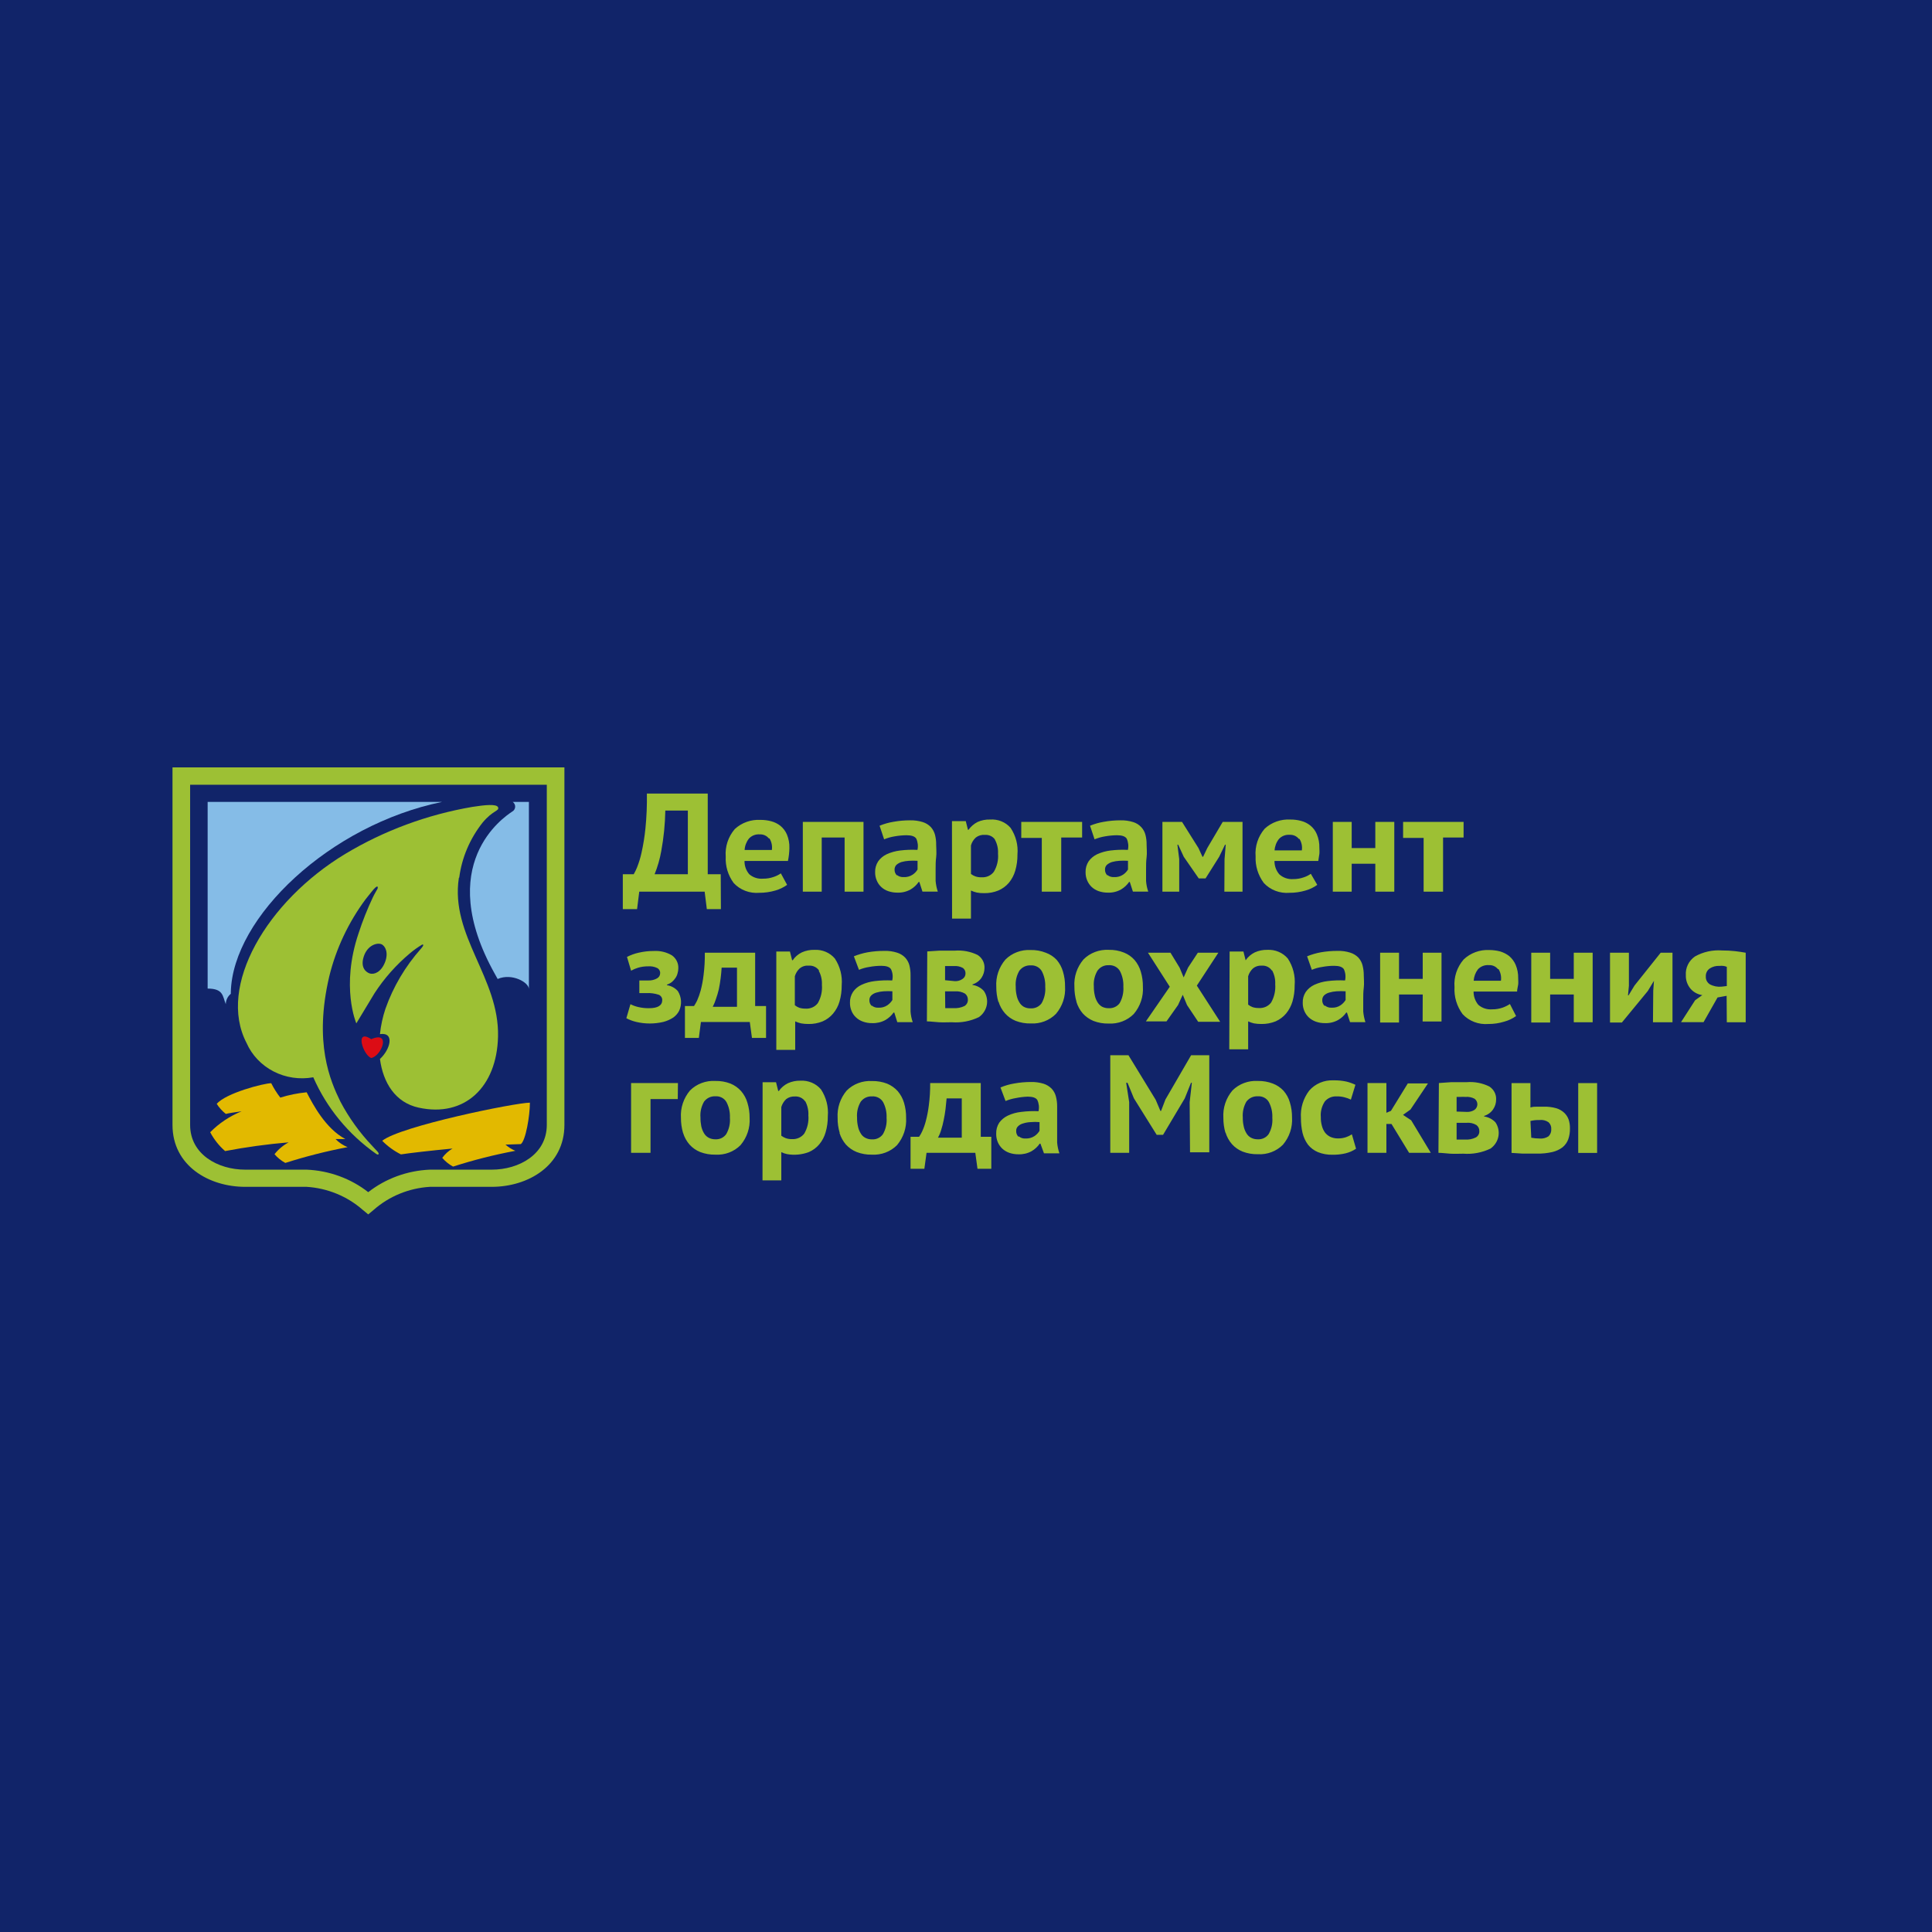
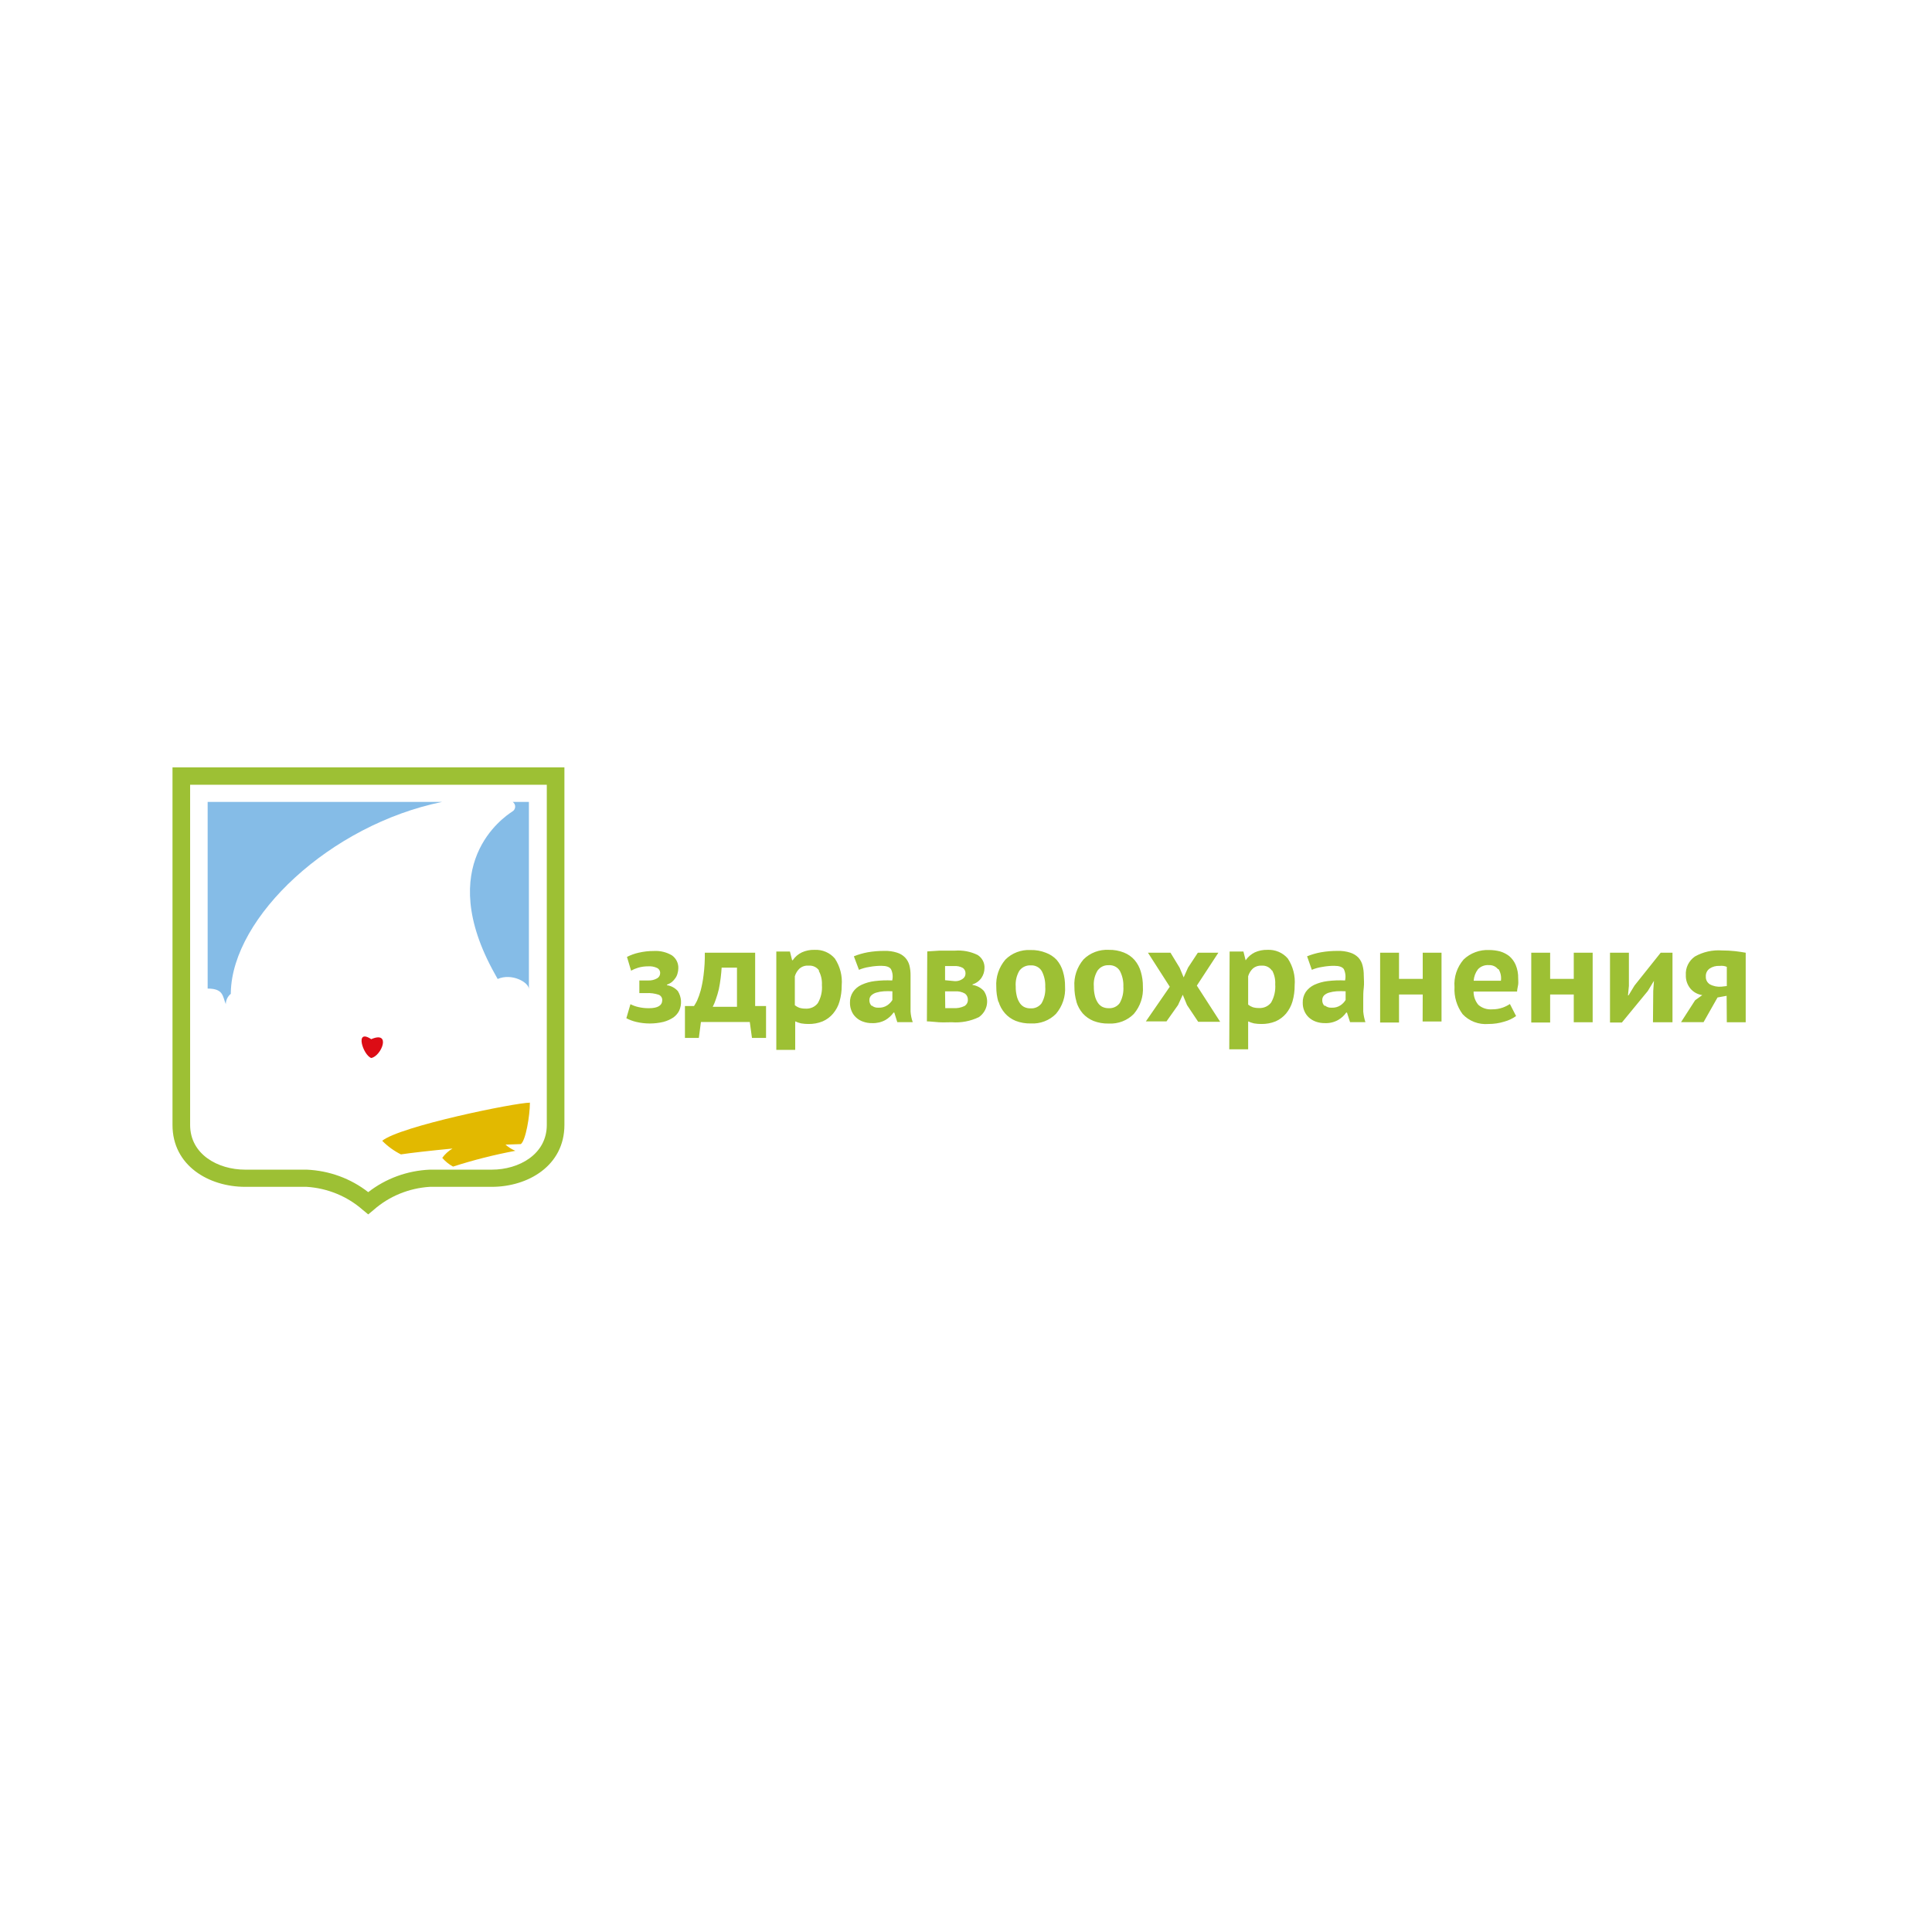
<svg xmlns="http://www.w3.org/2000/svg" width="280" height="280" viewBox="0 0 280 280" fill="none">
-   <rect width="280" height="280" fill="#112469" />
-   <path d="M98.253 156.962H91.461V167.075H94.278V159.288H98.227L98.253 156.962ZM99.004 164.206C99.19 164.822 99.509 165.395 99.938 165.887C100.358 166.355 100.885 166.722 101.478 166.961C102.177 167.228 102.925 167.357 103.677 167.341C104.352 167.381 105.029 167.278 105.659 167.04C106.289 166.802 106.857 166.434 107.323 165.963C108.263 164.849 108.733 163.437 108.639 162.006C108.647 161.266 108.54 160.529 108.323 159.819C108.147 159.203 107.838 158.631 107.415 158.138C106.994 157.66 106.462 157.284 105.862 157.038C105.167 156.771 104.424 156.642 103.677 156.659C102.997 156.619 102.317 156.722 101.683 156.96C101.049 157.198 100.476 157.565 100.004 158.037C99.066 159.152 98.597 160.563 98.688 161.993C98.681 162.732 98.783 163.469 98.99 164.18L99.004 164.206ZM102.084 159.604C102.265 159.369 102.504 159.18 102.78 159.054C103.055 158.928 103.359 158.87 103.663 158.884C103.993 158.857 104.324 158.924 104.614 159.077C104.905 159.23 105.142 159.462 105.296 159.743C105.653 160.442 105.821 161.216 105.783 161.993C105.85 162.814 105.667 163.635 105.256 164.357C105.083 164.607 104.845 164.808 104.566 164.942C104.286 165.075 103.975 165.135 103.663 165.116C103.318 165.121 102.978 165.038 102.676 164.876C102.4 164.716 102.173 164.489 102.018 164.218C101.839 163.91 101.711 163.578 101.636 163.232C101.553 162.816 101.513 162.392 101.518 161.968C101.447 161.135 101.644 160.301 102.084 159.579V159.604ZM110.508 171.07H113.233V166.974C113.499 167.108 113.782 167.206 114.076 167.265C115.128 167.448 116.212 167.347 117.208 166.974C117.797 166.723 118.316 166.342 118.722 165.862C119.159 165.341 119.478 164.738 119.657 164.092C119.876 163.335 119.983 162.552 119.973 161.766C120.089 160.404 119.743 159.042 118.985 157.885C118.629 157.463 118.174 157.128 117.657 156.908C117.14 156.689 116.575 156.59 116.011 156.621C115.384 156.606 114.762 156.731 114.194 156.988C113.663 157.249 113.209 157.636 112.878 158.113H112.786L112.47 156.848H110.522L110.508 171.07ZM116.695 159.579C117.037 160.219 117.196 160.934 117.156 161.652C117.234 162.566 117.028 163.481 116.563 164.282C116.363 164.547 116.097 164.761 115.789 164.902C115.481 165.043 115.141 165.108 114.8 165.091C114.486 165.099 114.174 165.052 113.878 164.952C113.647 164.863 113.43 164.744 113.233 164.598V160.439C113.362 160.002 113.607 159.606 113.944 159.288C114.298 159.018 114.743 158.883 115.194 158.909C115.489 158.889 115.784 158.945 116.048 159.072C116.312 159.199 116.535 159.391 116.695 159.63V159.579ZM121.671 164.206C121.862 164.82 122.18 165.392 122.605 165.887C123.033 166.352 123.564 166.719 124.159 166.961C124.853 167.227 125.596 167.356 126.344 167.341C127.021 167.381 127.7 167.278 128.332 167.04C128.964 166.802 129.534 166.435 130.003 165.963C130.937 164.846 131.407 163.436 131.319 162.006C131.331 161.267 131.229 160.53 131.017 159.819C130.835 159.206 130.526 158.634 130.108 158.138C129.686 157.669 129.16 157.298 128.568 157.051C127.869 156.784 127.122 156.655 126.37 156.671C125.693 156.633 125.014 156.736 124.383 156.974C123.751 157.212 123.18 157.579 122.711 158.049C121.773 159.164 121.303 160.576 121.394 162.006C121.382 162.745 121.484 163.483 121.697 164.193L121.671 164.206ZM124.79 159.617C124.969 159.382 125.206 159.193 125.479 159.067C125.752 158.941 126.054 158.882 126.357 158.896C126.689 158.869 127.022 158.936 127.314 159.089C127.607 159.241 127.846 159.474 128.002 159.756C128.36 160.455 128.527 161.229 128.489 162.006C128.557 162.826 128.374 163.648 127.963 164.37C127.787 164.62 127.546 164.821 127.265 164.954C126.983 165.087 126.67 165.147 126.357 165.128C126.016 165.132 125.68 165.049 125.383 164.888C125.101 164.735 124.873 164.507 124.725 164.231C124.54 163.925 124.411 163.592 124.343 163.245C124.248 162.83 124.204 162.406 124.211 161.981C124.143 161.146 124.345 160.312 124.79 159.592V159.617ZM143.667 164.749H142.14V156.962H134.808C134.818 158.052 134.752 159.142 134.61 160.224C134.514 160.999 134.365 161.768 134.163 162.524C134.031 163.027 133.855 163.517 133.636 163.991C133.517 164.256 133.371 164.51 133.202 164.749H131.964V169.389H133.965L134.281 167.075H141.35L141.666 169.389H143.667V164.749ZM135.94 164.876C136.135 164.522 136.289 164.149 136.4 163.763C136.551 163.29 136.674 162.809 136.769 162.322C136.874 161.816 136.966 161.286 137.032 160.742C137.098 160.198 137.151 159.667 137.19 159.187H139.388V164.876H135.94ZM145.733 159.566C146.218 159.365 146.726 159.221 147.247 159.137C147.802 159.024 148.365 158.956 148.932 158.934C149.656 158.934 150.13 159.086 150.34 159.427C150.573 159.936 150.633 160.502 150.511 161.045C149.672 161.006 148.83 161.04 147.997 161.146C147.32 161.217 146.66 161.401 146.049 161.69C145.554 161.926 145.128 162.278 144.812 162.714C144.51 163.184 144.359 163.729 144.377 164.282C144.363 164.714 144.444 165.145 144.614 165.546C144.765 165.89 144.984 166.204 145.259 166.468C145.549 166.737 145.894 166.943 146.273 167.075C146.695 167.22 147.141 167.293 147.589 167.29C148.262 167.318 148.929 167.16 149.511 166.835C149.98 166.56 150.381 166.189 150.683 165.748H150.788L151.301 167.151H153.539C153.366 166.647 153.256 166.125 153.21 165.596C153.21 165.053 153.21 164.496 153.21 163.915C153.21 163.333 153.21 162.739 153.21 162.145C153.21 161.551 153.21 160.881 153.21 160.35C153.214 159.86 153.152 159.371 153.026 158.896C152.921 158.484 152.713 158.102 152.42 157.784C152.097 157.455 151.695 157.207 151.249 157.063C150.657 156.882 150.039 156.797 149.419 156.811C148.606 156.81 147.796 156.882 146.997 157.025C146.307 157.138 145.635 157.333 144.996 157.607L145.733 159.566ZM147.615 164.762C147.497 164.646 147.404 164.507 147.345 164.355C147.286 164.202 147.262 164.039 147.273 163.877C147.269 163.755 147.291 163.633 147.339 163.52C147.386 163.407 147.458 163.305 147.55 163.22C147.753 163.024 148.008 162.884 148.287 162.815C148.628 162.707 148.982 162.644 149.34 162.626C149.778 162.585 150.218 162.585 150.656 162.626V163.89C150.472 164.187 150.225 164.446 149.932 164.648C149.545 164.9 149.083 165.024 148.616 165.002C148.442 165.013 148.267 164.991 148.102 164.937C147.937 164.882 147.785 164.797 147.655 164.686L147.615 164.762ZM172.468 166.999H175.258V152.93H172.626L168.9 159.351L168.269 161.007H168.176L167.492 159.389L163.543 152.93H160.91V167.075H163.648V159.718L163.214 156.924H163.411L164.333 159.174L167.637 164.471H168.558L171.704 159.187L172.612 156.924H172.731L172.415 159.731L172.468 166.999ZM177.614 164.13C177.799 164.751 178.118 165.328 178.549 165.824C178.969 166.291 179.496 166.659 180.089 166.898C180.788 167.165 181.536 167.294 182.287 167.277C182.963 167.318 183.64 167.215 184.27 166.977C184.9 166.739 185.468 166.371 185.934 165.9C186.874 164.786 187.344 163.374 187.25 161.943C187.258 161.203 187.151 160.466 186.934 159.756C186.759 159.137 186.444 158.563 186.013 158.075C185.591 157.618 185.064 157.262 184.472 157.038C183.778 156.772 183.035 156.643 182.287 156.659C181.608 156.619 180.927 156.722 180.293 156.96C179.659 157.198 179.087 157.565 178.615 158.037C177.677 159.152 177.207 160.563 177.299 161.993C177.292 162.732 177.394 163.469 177.601 164.18L177.614 164.13ZM180.681 159.604C180.866 159.369 181.107 159.18 181.385 159.054C181.662 158.929 181.968 158.87 182.274 158.884C182.604 158.857 182.935 158.924 183.225 159.077C183.515 159.23 183.752 159.462 183.906 159.743C184.264 160.442 184.431 161.216 184.394 161.993C184.461 162.814 184.278 163.635 183.867 164.357C183.694 164.607 183.456 164.808 183.176 164.942C182.897 165.075 182.586 165.135 182.274 165.116C181.929 165.121 181.588 165.038 181.287 164.876C181.008 164.719 180.78 164.492 180.629 164.218C180.445 163.913 180.316 163.579 180.247 163.232C180.152 162.817 180.108 162.393 180.115 161.968C180.05 161.135 180.247 160.303 180.681 159.579V159.604ZM195.924 164.395C195.659 164.569 195.372 164.709 195.069 164.812C194.688 164.938 194.287 164.998 193.884 164.989C193.501 164.991 193.123 164.909 192.778 164.749C192.476 164.599 192.214 164.382 192.015 164.117C191.813 163.828 191.666 163.507 191.581 163.169C191.466 162.757 191.413 162.331 191.423 161.905C191.352 161.1 191.561 160.296 192.015 159.617C192.223 159.374 192.487 159.183 192.787 159.057C193.087 158.932 193.413 158.877 193.739 158.896C194.108 158.889 194.476 158.932 194.832 159.023C195.16 159.103 195.478 159.217 195.78 159.364L196.438 157.215C196.018 157.015 195.576 156.858 195.122 156.747C194.512 156.617 193.889 156.558 193.266 156.57C192.597 156.539 191.93 156.657 191.318 156.916C190.706 157.175 190.165 157.567 189.738 158.062C188.869 159.206 188.445 160.606 188.54 162.019C188.533 162.754 188.612 163.488 188.777 164.206C188.924 164.814 189.192 165.389 189.567 165.9C189.944 166.367 190.437 166.737 191.001 166.974C191.676 167.245 192.403 167.374 193.134 167.353C193.763 167.364 194.392 167.296 195.003 167.151C195.55 167.018 196.067 166.791 196.53 166.481L195.924 164.395ZM204.217 167.075H207.363L204.52 162.36L203.335 161.576L204.415 160.805L206.955 157.013H204.033L201.585 160.995L200.926 161.273V156.962H198.189V167.075H200.926V162.891H201.664L204.217 167.075ZM208.469 167.075C208.969 167.075 209.535 167.164 210.193 167.202C210.852 167.24 211.51 167.202 212.076 167.202C213.438 167.305 214.804 167.047 216.025 166.456C216.622 166.028 217.028 165.399 217.16 164.694C217.292 163.99 217.14 163.264 216.736 162.663C216.306 162.204 215.725 161.901 215.09 161.804V161.728C215.634 161.562 216.1 161.217 216.406 160.755C216.683 160.344 216.829 159.865 216.828 159.377C216.852 159.005 216.774 158.633 216.604 158.299C216.433 157.964 216.174 157.678 215.854 157.468C214.841 156.963 213.7 156.744 212.563 156.836C211.76 156.836 211.01 156.836 210.312 156.836L208.535 156.962L208.469 167.075ZM211.102 162.727H212.51C213.026 162.674 213.546 162.789 213.984 163.055C214.117 163.159 214.223 163.29 214.293 163.439C214.364 163.588 214.398 163.751 214.392 163.915C214.407 164.097 214.369 164.279 214.283 164.442C214.197 164.604 214.067 164.741 213.905 164.838C213.408 165.089 212.846 165.199 212.286 165.154H211.655H211.102V162.727ZM211.102 161.096V158.972C211.26 158.972 211.431 158.972 211.628 158.972C211.882 158.957 212.137 158.957 212.392 158.972C212.848 158.932 213.307 159.025 213.708 159.238C213.834 159.334 213.936 159.456 214.006 159.595C214.076 159.734 214.112 159.886 214.112 160.04C214.112 160.195 214.076 160.347 214.006 160.486C213.936 160.625 213.834 160.747 213.708 160.843C213.383 161.056 212.995 161.162 212.602 161.146L211.102 161.096ZM221.803 162.461C222.233 162.356 222.676 162.309 223.12 162.322C223.586 162.264 224.058 162.382 224.436 162.651C224.57 162.779 224.673 162.934 224.739 163.104C224.805 163.274 224.832 163.456 224.818 163.637C224.832 163.826 224.806 164.015 224.74 164.194C224.675 164.372 224.571 164.535 224.436 164.673C224.053 164.931 223.585 165.048 223.12 165.002C222.718 165 222.317 164.962 221.922 164.888L221.803 162.461ZM221.803 156.975H219.065V167.088L220.671 167.189C221.264 167.189 221.988 167.189 222.751 167.189C223.5 167.204 224.247 167.127 224.976 166.961C225.512 166.838 226.015 166.605 226.45 166.279C226.827 165.972 227.113 165.575 227.279 165.128C227.458 164.615 227.542 164.076 227.529 163.536C227.538 163.108 227.476 162.681 227.345 162.272C227.215 161.895 226.994 161.553 226.7 161.273C226.377 160.971 225.985 160.746 225.555 160.616C224.97 160.45 224.361 160.373 223.752 160.388H222.83C222.475 160.388 222.146 160.388 221.803 160.502V156.975ZM228.727 167.088H231.465V156.975H228.727V167.088Z" fill="#9DC034" />
  <path d="M93.646 143.929C94.266 143.892 94.888 143.974 95.476 144.169C95.63 144.235 95.76 144.344 95.849 144.481C95.938 144.619 95.982 144.779 95.976 144.941C95.976 145.724 95.331 146.116 94.054 146.116C93.54 146.123 93.027 146.068 92.527 145.952C92.124 145.862 91.734 145.722 91.369 145.535L90.776 147.57C91.225 147.804 91.703 147.982 92.198 148.101C93.495 148.41 94.85 148.41 96.147 148.101C96.664 147.966 97.154 147.748 97.595 147.456C97.945 147.202 98.229 146.873 98.424 146.495C98.634 146.04 98.727 145.543 98.695 145.045C98.663 144.548 98.507 144.066 98.24 143.638C97.836 143.181 97.276 142.876 96.66 142.779V142.703C96.924 142.614 97.168 142.481 97.384 142.311C97.583 142.142 97.756 141.946 97.898 141.73C98.042 141.522 98.144 141.291 98.2 141.047C98.268 140.821 98.303 140.587 98.306 140.352C98.326 139.99 98.254 139.63 98.096 139.301C97.938 138.973 97.698 138.687 97.397 138.468C96.611 137.995 95.691 137.77 94.765 137.824C94.015 137.821 93.268 137.906 92.54 138.076C91.958 138.208 91.396 138.412 90.868 138.683L91.461 140.68C91.781 140.502 92.121 140.357 92.474 140.251C92.943 140.112 93.432 140.044 93.922 140.048C94.376 140.011 94.831 140.094 95.239 140.289C95.381 140.363 95.497 140.476 95.574 140.613C95.651 140.749 95.686 140.905 95.673 141.06C95.672 141.214 95.627 141.364 95.544 141.496C95.46 141.627 95.341 141.734 95.199 141.806C94.828 142.011 94.403 142.112 93.975 142.096H92.659V143.929H93.646ZM111.021 145.8H109.442V138.076H102.149C102.164 139.162 102.102 140.247 101.965 141.325C101.877 142.079 101.737 142.827 101.544 143.563C101.406 144.067 101.23 144.561 101.017 145.042C100.887 145.302 100.742 145.555 100.583 145.8H99.267V150.427H101.281L101.583 148.113H108.665L108.981 150.427H111.021V145.8ZM103.295 145.914C103.481 145.556 103.635 145.184 103.755 144.801C103.922 144.333 104.063 143.856 104.177 143.373C104.282 142.855 104.374 142.324 104.44 141.78C104.506 141.237 104.558 140.718 104.585 140.238H106.809V145.914H103.295ZM112.509 152.159H115.247V148.025C115.521 148.15 115.808 148.247 116.102 148.316C116.454 148.377 116.811 148.407 117.169 148.404C117.873 148.418 118.573 148.289 119.222 148.025C119.812 147.769 120.33 147.384 120.736 146.9C121.17 146.382 121.489 145.784 121.67 145.143C121.889 144.381 121.995 143.594 121.986 142.804C122.103 141.442 121.756 140.08 120.999 138.923C120.645 138.502 120.192 138.168 119.677 137.948C119.162 137.728 118.6 137.629 118.037 137.659C117.406 137.642 116.779 137.768 116.208 138.026C115.67 138.284 115.216 138.678 114.891 139.163H114.799L114.483 137.899H112.509V152.159ZM118.656 140.68C118.998 141.316 119.157 142.027 119.117 142.741C119.194 143.658 118.988 144.577 118.524 145.383C118.324 145.647 118.057 145.859 117.749 145.998C117.44 146.137 117.101 146.2 116.761 146.179C116.448 146.185 116.137 146.142 115.839 146.053C115.606 145.963 115.388 145.84 115.194 145.686V141.489C115.319 141.052 115.565 140.654 115.905 140.339C116.087 140.194 116.296 140.084 116.522 140.017C116.748 139.949 116.986 139.926 117.221 139.947C117.517 139.927 117.813 139.985 118.078 140.114C118.342 140.243 118.565 140.439 118.722 140.68H118.656ZM124.487 140.554C124.967 140.353 125.471 140.213 125.988 140.137C126.56 140.029 127.142 139.974 127.726 139.973C128.463 139.973 128.923 140.137 129.134 140.466C129.378 140.976 129.438 141.55 129.305 142.096C128.466 142.053 127.625 142.083 126.791 142.185C126.119 142.261 125.465 142.445 124.856 142.728C124.352 142.958 123.924 143.317 123.619 143.765C123.315 144.234 123.164 144.78 123.184 145.332C123.178 145.744 123.258 146.153 123.421 146.533C123.562 146.883 123.783 147.198 124.066 147.456C124.354 147.727 124.7 147.934 125.08 148.063C125.5 148.215 125.947 148.288 126.396 148.278C127.073 148.306 127.744 148.148 128.331 147.823C128.797 147.549 129.196 147.183 129.503 146.748H129.608L130.042 148.139H132.28C132.106 147.64 131.999 147.122 131.964 146.597C131.964 146.053 131.964 145.484 131.964 144.903C131.964 144.321 131.964 143.74 131.964 143.133C131.964 142.526 131.964 141.869 131.964 141.35C131.972 140.857 131.914 140.364 131.793 139.884C131.681 139.472 131.469 139.09 131.174 138.772C130.853 138.444 130.45 138.2 130.003 138.064C129.413 137.876 128.794 137.791 128.173 137.811C127.361 137.806 126.55 137.874 125.751 138.013C125.065 138.139 124.394 138.334 123.75 138.595L124.487 140.554ZM126.343 145.8C126.225 145.686 126.134 145.55 126.075 145.399C126.016 145.249 125.991 145.088 126.001 144.928C125.997 144.804 126.02 144.681 126.067 144.566C126.115 144.45 126.186 144.346 126.278 144.258C126.485 144.067 126.738 143.928 127.015 143.853C127.361 143.751 127.719 143.687 128.081 143.664C128.497 143.639 128.915 143.639 129.331 143.664V144.928C129.147 145.226 128.9 145.484 128.607 145.686C128.224 145.946 127.759 146.071 127.291 146.04C127.117 146.051 126.943 146.029 126.778 145.975C126.613 145.921 126.461 145.835 126.33 145.724L126.343 145.8ZM134.333 148.025C134.821 148.025 135.4 148.113 136.058 148.151C136.716 148.189 137.374 148.151 137.927 148.151C139.29 148.256 140.656 147.998 141.876 147.406C142.476 146.98 142.884 146.35 143.016 145.645C143.148 144.94 142.995 144.213 142.587 143.613C142.161 143.147 141.579 142.838 140.941 142.741V142.665C141.485 142.498 141.95 142.154 142.258 141.692C142.528 141.279 142.674 140.802 142.679 140.314C142.701 139.941 142.622 139.568 142.449 139.234C142.276 138.899 142.015 138.613 141.692 138.405C140.677 137.906 139.538 137.687 138.401 137.773C137.598 137.773 136.861 137.773 136.163 137.773L134.386 137.887L134.333 148.025ZM136.966 143.676H138.401C138.912 143.632 139.425 143.747 139.862 144.005C139.993 144.11 140.098 144.241 140.168 144.39C140.239 144.539 140.274 144.701 140.27 144.865C140.283 145.048 140.244 145.231 140.158 145.396C140.073 145.56 139.943 145.7 139.783 145.8C139.283 146.042 138.722 146.147 138.164 146.104H137.532H136.992L136.966 143.676ZM136.966 142.058V140.01H137.479H138.243C138.701 139.97 139.161 140.067 139.559 140.289C139.682 140.384 139.779 140.506 139.843 140.644C139.907 140.783 139.936 140.934 139.928 141.085C139.931 141.242 139.893 141.397 139.817 141.537C139.741 141.676 139.63 141.794 139.493 141.881C139.173 142.104 138.783 142.215 138.388 142.197L136.966 142.058ZM144.719 145.168C144.901 145.79 145.22 146.368 145.654 146.862C146.073 147.334 146.6 147.706 147.194 147.949C147.888 148.216 148.631 148.345 149.379 148.328C150.058 148.366 150.737 148.261 151.369 148.021C152.001 147.781 152.57 147.411 153.038 146.938C153.981 145.825 154.451 144.412 154.355 142.981C154.367 142.246 154.264 141.513 154.052 140.807C153.876 140.187 153.567 139.61 153.144 139.113C152.712 138.65 152.17 138.295 151.564 138.076C150.868 137.799 150.119 137.666 149.366 137.684C148.687 137.648 148.009 137.753 147.377 137.993C146.745 138.233 146.175 138.602 145.706 139.075C144.766 140.184 144.296 141.592 144.39 143.019C144.384 143.758 144.486 144.494 144.693 145.206L144.719 145.168ZM147.773 140.643C147.953 140.405 148.191 140.213 148.467 140.085C148.743 139.957 149.047 139.897 149.353 139.909C149.684 139.884 150.017 139.951 150.309 140.104C150.601 140.256 150.841 140.488 150.998 140.769C151.353 141.468 151.52 142.242 151.485 143.019C151.551 143.843 151.368 144.668 150.959 145.396C150.78 145.642 150.539 145.84 150.258 145.971C149.976 146.102 149.665 146.16 149.353 146.141C149.013 146.149 148.677 146.071 148.379 145.914C148.099 145.753 147.871 145.521 147.72 145.244C147.536 144.938 147.407 144.605 147.339 144.258C147.243 143.843 147.199 143.419 147.207 142.994C147.139 142.165 147.337 141.336 147.773 140.617V140.643ZM156 145.181C156.183 145.8 156.497 146.377 156.922 146.875C157.349 147.344 157.879 147.715 158.475 147.962C159.173 148.23 159.921 148.359 160.673 148.341C161.35 148.378 162.026 148.272 162.656 148.032C163.286 147.792 163.853 147.423 164.319 146.95C165.262 145.838 165.732 144.425 165.636 142.994C165.647 142.259 165.545 141.526 165.333 140.819C165.157 140.2 164.847 139.623 164.425 139.126C164.008 138.654 163.48 138.285 162.884 138.051C162.193 137.775 161.448 137.641 160.699 137.659C160.019 137.621 159.338 137.726 158.704 137.966C158.07 138.206 157.497 138.576 157.027 139.05C156.086 140.158 155.616 141.567 155.711 142.994C155.704 143.733 155.806 144.469 156.013 145.181H156ZM159.107 140.617C159.284 140.377 159.522 140.184 159.798 140.055C160.074 139.927 160.38 139.868 160.686 139.884C161.016 139.861 161.345 139.93 161.635 140.082C161.924 140.235 162.162 140.464 162.318 140.744C162.673 141.443 162.841 142.217 162.806 142.994C162.864 143.818 162.682 144.641 162.279 145.37C162.103 145.616 161.864 145.813 161.585 145.944C161.306 146.075 160.996 146.134 160.686 146.116C160.342 146.125 160.002 146.046 159.699 145.889C159.423 145.724 159.196 145.493 159.041 145.219C158.857 144.913 158.728 144.58 158.659 144.233C158.564 143.818 158.519 143.393 158.527 142.969C158.457 142.138 158.659 141.306 159.107 140.592V140.617ZM166.07 148.025H169.058L170.73 145.661L171.414 144.169L172.033 145.661L173.652 148.088H176.838L173.455 142.842L176.574 138.076H173.599L172.178 140.238L171.546 141.654L170.954 140.238L169.637 138.076H166.373L169.532 143.006L166.07 148.025ZM178.154 152.07H180.892V148.025C181.161 148.15 181.444 148.247 181.734 148.316C182.09 148.377 182.452 148.407 182.814 148.404C183.518 148.415 184.217 148.286 184.867 148.025C185.454 147.766 185.972 147.381 186.381 146.9C186.809 146.379 187.127 145.782 187.315 145.143C187.534 144.381 187.64 143.594 187.631 142.804C187.748 141.442 187.401 140.08 186.644 138.923C186.288 138.501 185.833 138.166 185.315 137.947C184.798 137.727 184.234 137.628 183.669 137.659C183.042 137.644 182.42 137.769 181.853 138.026C181.319 138.289 180.865 138.681 180.536 139.163H180.523L180.207 137.899H178.206L178.154 152.07ZM184.341 140.592C184.693 141.224 184.857 141.937 184.814 142.652C184.885 143.569 184.679 144.487 184.222 145.294C184.021 145.559 183.755 145.77 183.446 145.91C183.138 146.049 182.798 146.111 182.458 146.091C182.146 146.097 181.835 146.055 181.537 145.964C181.303 145.875 181.086 145.751 180.892 145.598V141.489C181.017 141.052 181.262 140.654 181.603 140.339C181.951 140.057 182.399 139.917 182.853 139.947C183.147 139.925 183.442 139.982 183.705 140.111C183.968 140.241 184.188 140.438 184.341 140.68V140.592ZM190.119 140.554C190.598 140.351 191.102 140.211 191.62 140.137C192.192 140.028 192.774 139.973 193.357 139.973C194.081 139.973 194.555 140.137 194.766 140.466C195 140.978 195.06 141.549 194.937 142.096C194.098 142.053 193.256 142.083 192.423 142.185C191.747 142.263 191.089 142.447 190.475 142.728C189.976 142.965 189.549 143.322 189.237 143.765C188.933 144.234 188.782 144.78 188.803 145.332C188.796 145.744 188.877 146.153 189.04 146.533C189.187 146.88 189.407 147.194 189.685 147.456C189.977 147.722 190.321 147.928 190.698 148.063C191.119 148.213 191.566 148.286 192.015 148.278C192.688 148.308 193.355 148.149 193.937 147.823C194.405 147.552 194.805 147.185 195.108 146.748H195.213L195.661 148.139H197.885C197.724 147.637 197.618 147.12 197.57 146.597C197.57 146.053 197.57 145.484 197.57 144.903C197.57 144.321 197.57 143.74 197.649 143.133C197.728 142.526 197.649 141.869 197.649 141.35C197.652 140.856 197.59 140.363 197.464 139.884C197.357 139.472 197.149 139.091 196.859 138.772C196.535 138.447 196.133 138.203 195.687 138.064C195.098 137.876 194.478 137.791 193.858 137.811C193.045 137.806 192.235 137.874 191.436 138.013C190.749 138.138 190.078 138.333 189.435 138.595L190.119 140.554ZM191.975 145.8C191.857 145.686 191.766 145.55 191.707 145.399C191.648 145.249 191.623 145.088 191.633 144.928C191.628 144.68 191.722 144.44 191.896 144.258C192.104 144.067 192.357 143.928 192.633 143.853C192.98 143.753 193.338 143.689 193.7 143.664C194.138 143.637 194.578 143.637 195.016 143.664V144.928C194.831 145.226 194.585 145.484 194.292 145.686C193.909 145.946 193.444 146.071 192.976 146.04C192.802 146.051 192.627 146.029 192.462 145.975C192.297 145.921 192.145 145.835 192.015 145.724L191.975 145.8ZM206.178 148.038H208.916V138.076H206.191V141.869H202.756V138.076H200.018V148.189H202.756V144.132H206.191L206.178 148.038ZM218.828 145.509C218.504 145.721 218.155 145.895 217.788 146.028C217.295 146.202 216.773 146.287 216.248 146.281C215.885 146.31 215.52 146.266 215.176 146.153C214.832 146.04 214.515 145.86 214.247 145.623C213.796 145.077 213.554 144.399 213.563 143.702H219.868C219.868 143.36 219.987 143.019 220.026 142.69C220.066 142.362 220.026 142.071 220.026 141.78C220.043 141.11 219.918 140.443 219.657 139.821C219.449 139.337 219.13 138.905 218.723 138.557C218.331 138.257 217.885 138.03 217.407 137.887C216.9 137.756 216.378 137.688 215.853 137.684C215.164 137.649 214.475 137.753 213.831 137.991C213.187 138.228 212.602 138.593 212.115 139.062C211.154 140.18 210.683 141.612 210.799 143.057C210.716 144.453 211.129 145.834 211.97 146.976C212.435 147.477 213.014 147.867 213.663 148.115C214.312 148.363 215.013 148.462 215.708 148.404C216.49 148.408 217.268 148.293 218.012 148.063C218.629 147.896 219.209 147.621 219.723 147.254L218.828 145.509ZM217.183 140.453C217.488 140.961 217.609 141.553 217.525 142.134H213.576C213.615 141.537 213.829 140.963 214.195 140.478C214.392 140.267 214.637 140.103 214.911 139.998C215.185 139.893 215.48 139.849 215.774 139.871C216.027 139.857 216.279 139.903 216.508 140.004C216.738 140.106 216.938 140.26 217.091 140.453H217.183ZM228.082 148.151H230.82V138.076H228.082V141.869H224.659V138.076H221.922V148.189H224.659V144.132H228.082V148.151ZM239.56 148.151H242.39V138.076H240.679L236.888 142.829L236.019 144.258H235.94L236.072 142.88V138.076H233.334V148.189H235.058L238.81 143.626L239.705 142.147L239.6 143.588L239.56 148.151ZM250.262 148.151H253V138.076C252.552 137.988 252.052 137.925 251.473 137.849C250.848 137.781 250.22 137.747 249.591 137.748C248.212 137.643 246.834 137.947 245.642 138.62C245.202 138.927 244.85 139.336 244.62 139.809C244.39 140.283 244.288 140.804 244.325 141.325C244.298 142.034 244.536 142.729 244.997 143.285C245.427 143.789 246.036 144.123 246.708 144.22L245.668 144.966L243.628 148.139H246.892L248.919 144.561L250.236 144.321L250.262 148.151ZM249.498 142.994C248.909 143.051 248.316 142.932 247.8 142.652C247.61 142.53 247.457 142.361 247.355 142.164C247.254 141.967 247.207 141.747 247.221 141.527C247.206 141.308 247.247 141.088 247.341 140.887C247.435 140.687 247.58 140.511 247.761 140.377C248.187 140.09 248.703 139.952 249.222 139.985C249.397 139.966 249.574 139.966 249.749 139.985C249.926 140.004 250.1 140.051 250.262 140.124V142.905L249.498 142.994Z" fill="#9DC034" />
-   <path d="M104.453 126.699H102.571V115.006H93.751C93.78 116.694 93.71 118.382 93.541 120.063C93.423 121.244 93.234 122.417 92.975 123.577C92.819 124.3 92.603 125.01 92.33 125.701C92.194 126.045 92.031 126.379 91.843 126.699H90.263V131.756H92.33L92.645 129.228H102.123L102.439 131.756H104.479L104.453 126.699ZM94.87 126.699C95.306 125.621 95.628 124.503 95.831 123.362C96.191 121.417 96.389 119.447 96.423 117.471H99.688V126.699H94.87ZM113.167 126.573C112.849 126.794 112.499 126.969 112.127 127.091C111.634 127.265 111.112 127.351 110.587 127.344C110.225 127.375 109.861 127.334 109.516 127.223C109.172 127.112 108.855 126.933 108.586 126.699C108.126 126.158 107.883 125.476 107.902 124.778H114.194C114.323 124.162 114.393 123.535 114.404 122.907C114.426 122.237 114.305 121.57 114.049 120.947C113.843 120.46 113.518 120.026 113.101 119.683C112.715 119.379 112.266 119.155 111.785 119.026C111.275 118.889 110.748 118.821 110.218 118.824C109.536 118.786 108.852 118.884 108.211 119.113C107.57 119.341 106.985 119.695 106.493 120.151C105.532 121.273 105.06 122.709 105.177 124.158C105.107 125.514 105.51 126.853 106.322 127.963C106.783 128.465 107.36 128.856 108.008 129.104C108.655 129.352 109.353 129.45 110.047 129.392C110.832 129.393 111.613 129.283 112.364 129.063C112.98 128.888 113.56 128.61 114.075 128.241L113.167 126.573ZM111.522 121.516C111.827 122.02 111.947 122.608 111.864 123.185H107.915C107.947 122.59 108.163 122.019 108.533 121.542C108.727 121.326 108.972 121.158 109.246 121.05C109.521 120.943 109.818 120.899 110.113 120.922C110.366 120.911 110.619 120.959 110.848 121.062C111.078 121.166 111.277 121.322 111.429 121.516H111.522ZM122.408 129.228H125.145V119.115H116.352V129.228H119.09V121.377H122.408V129.228ZM128.134 121.643C128.618 121.442 129.127 121.297 129.647 121.213C130.221 121.111 130.802 121.056 131.385 121.049C132.109 121.049 132.583 121.213 132.793 121.542C133.026 122.055 133.086 122.625 132.964 123.172C132.125 123.129 131.284 123.158 130.45 123.261C129.775 123.342 129.117 123.525 128.502 123.804C128.003 124.042 127.577 124.399 127.265 124.841C126.963 125.311 126.812 125.856 126.83 126.409C126.824 126.82 126.904 127.229 127.067 127.609C127.212 127.966 127.436 128.288 127.722 128.554C128.008 128.82 128.35 129.024 128.726 129.152C129.148 129.296 129.594 129.369 130.042 129.367C130.715 129.393 131.381 129.235 131.964 128.911C132.434 128.637 132.834 128.266 133.136 127.824H133.241L133.688 129.215H135.913C135.745 128.715 135.639 128.197 135.597 127.673C135.597 127.129 135.597 126.56 135.597 125.991C135.597 125.422 135.597 124.816 135.676 124.222C135.755 123.627 135.676 122.957 135.676 122.427C135.685 121.937 135.627 121.448 135.505 120.973C135.395 120.562 135.188 120.181 134.899 119.86C134.58 119.527 134.176 119.279 133.728 119.14C133.137 118.959 132.518 118.873 131.898 118.887C131.086 118.886 130.275 118.958 129.476 119.102C128.788 119.215 128.117 119.406 127.475 119.671L128.134 121.643ZM130.003 126.889C129.881 126.774 129.787 126.636 129.726 126.483C129.664 126.331 129.638 126.167 129.647 126.004C129.647 125.755 129.746 125.515 129.924 125.334C130.138 125.152 130.389 125.015 130.661 124.929C131.009 124.834 131.366 124.774 131.727 124.753C132.144 124.727 132.561 124.727 132.978 124.753V126.017C132.804 126.315 132.561 126.57 132.267 126.762C131.882 127.019 131.418 127.143 130.95 127.116C130.602 127.136 130.258 127.027 129.99 126.813L130.003 126.889ZM137.98 133.134H140.718V129.063C140.986 129.19 141.269 129.287 141.56 129.354C141.911 129.422 142.268 129.451 142.626 129.442C143.331 129.456 144.031 129.327 144.68 129.063C145.272 128.812 145.795 128.431 146.207 127.951C146.639 127.427 146.957 126.825 147.141 126.181C147.362 125.42 147.468 124.632 147.457 123.842C147.579 122.482 147.227 121.122 146.457 119.974C146.098 119.562 145.642 119.238 145.127 119.029C144.612 118.821 144.053 118.733 143.495 118.773C142.869 118.751 142.246 118.872 141.678 119.127C141.15 119.398 140.699 119.789 140.362 120.265H140.283L139.967 119.001H137.966L137.98 133.134ZM144.166 121.643C144.519 122.275 144.683 122.988 144.64 123.703C144.721 124.622 144.51 125.544 144.035 126.345C143.836 126.611 143.569 126.824 143.261 126.964C142.952 127.103 142.611 127.164 142.271 127.142C141.962 127.155 141.654 127.112 141.363 127.015C141.13 126.93 140.912 126.811 140.718 126.661V122.528C140.838 122.088 141.084 121.689 141.428 121.377C141.799 121.091 142.271 120.955 142.745 120.998C143.038 120.976 143.331 121.032 143.593 121.159C143.856 121.286 144.077 121.479 144.232 121.719L144.166 121.643ZM156.829 119.115H148.01V121.44H150.985V129.228H153.802V121.377H156.829V119.115ZM158.633 121.643C159.118 121.442 159.626 121.297 160.146 121.213C160.72 121.111 161.301 121.056 161.884 121.049C162.608 121.049 163.082 121.213 163.292 121.542C163.525 122.055 163.585 122.625 163.464 123.172C162.62 123.129 161.774 123.159 160.936 123.261C160.266 123.344 159.613 123.527 159.001 123.804C158.503 124.042 158.076 124.399 157.764 124.841C157.462 125.311 157.311 125.856 157.33 126.409C157.323 126.82 157.403 127.229 157.566 127.609C157.714 127.96 157.933 128.278 158.211 128.545C158.501 128.813 158.847 129.02 159.225 129.152C159.647 129.297 160.093 129.37 160.541 129.367C161.214 129.396 161.882 129.238 162.463 128.911C162.933 128.637 163.333 128.266 163.635 127.824H163.74L164.188 129.215H166.412C166.238 128.716 166.131 128.198 166.096 127.673C166.096 127.129 166.096 126.56 166.096 125.991C166.096 125.422 166.096 124.816 166.175 124.222C166.254 123.627 166.175 122.957 166.175 122.427C166.184 121.937 166.126 121.448 166.004 120.973C165.895 120.559 165.683 120.177 165.385 119.86C165.073 119.526 164.673 119.277 164.227 119.14C163.636 118.959 163.018 118.873 162.397 118.887C161.585 118.886 160.774 118.958 159.975 119.102C159.287 119.215 158.616 119.406 157.975 119.671L158.633 121.643ZM160.502 126.889C160.381 126.774 160.286 126.636 160.225 126.483C160.164 126.331 160.137 126.167 160.146 126.004C160.143 125.88 160.165 125.757 160.213 125.642C160.26 125.526 160.332 125.422 160.423 125.334C160.637 125.152 160.888 125.015 161.16 124.929C161.508 124.834 161.865 124.774 162.226 124.753C162.643 124.727 163.06 124.727 163.477 124.753V126.017C163.299 126.312 163.057 126.567 162.766 126.762C162.381 127.019 161.917 127.143 161.45 127.116C161.101 127.136 160.758 127.027 160.489 126.813L160.502 126.889ZM177.443 129.228H180.076V119.115H177.206L174.968 122.907L174.363 124.171H174.271L173.691 122.907L171.309 119.115H168.466V129.228H170.901V124.512L170.638 122.427H170.756L171.559 124.171L173.731 127.306H174.718L176.693 124.171L177.535 122.427H177.64L177.469 124.538L177.443 129.228ZM189.974 126.636C189.658 126.86 189.307 127.035 188.934 127.154C188.442 127.328 187.919 127.414 187.394 127.407C187.028 127.43 186.661 127.378 186.316 127.256C185.971 127.135 185.657 126.945 185.394 126.699C184.938 126.155 184.696 125.475 184.709 124.778H191.054C191.12 124.424 191.172 124.083 191.212 123.766C191.251 123.45 191.212 123.134 191.212 122.856C191.23 122.186 191.105 121.519 190.843 120.897C190.641 120.406 190.316 119.972 189.895 119.633C189.51 119.326 189.062 119.102 188.579 118.975C188.074 118.838 187.551 118.77 187.026 118.773C186.341 118.733 185.655 118.83 185.011 119.058C184.367 119.287 183.78 119.642 183.287 120.101C182.326 121.223 181.854 122.659 181.971 124.108C181.907 125.484 182.324 126.841 183.156 127.963C183.62 128.465 184.199 128.856 184.848 129.104C185.498 129.352 186.198 129.45 186.894 129.392C187.675 129.394 188.451 129.284 189.198 129.063C189.816 128.892 190.396 128.613 190.909 128.241L189.974 126.636ZM188.329 121.58C188.64 122.081 188.761 122.671 188.671 123.248H184.722C184.755 122.654 184.97 122.082 185.341 121.605C185.535 121.389 185.779 121.221 186.053 121.113C186.328 121.006 186.625 120.962 186.92 120.985C187.174 120.974 187.426 121.022 187.656 121.125C187.885 121.229 188.085 121.385 188.237 121.58H188.329ZM199.32 129.228H202.071V119.115H199.32V122.907H195.898V119.115H193.16V129.228H195.898V125.182H199.32V129.228ZM212.115 119.115H203.348V121.44H206.323V129.228H209.14V121.377H212.115V119.115Z" fill="#9DC034" />
  <path d="M27.554 113.729V163.03C27.554 167.29 31.568 169.515 35.531 169.515H44.442C47.705 169.652 50.835 170.795 53.367 172.776C55.9 170.797 59.029 169.654 62.291 169.515H71.269C75.218 169.515 79.246 167.29 79.246 163.03V113.729H27.554ZM53.367 176L52.538 175.317C50.308 173.364 47.453 172.196 44.442 172.005H35.531C30.265 172.005 25 168.934 25 163.043V111.214H81.799V163.043C81.799 168.934 76.534 172.005 71.269 172.005H62.291C59.263 172.193 56.392 173.371 54.157 175.343L53.367 176Z" fill="#9DC034" />
  <path d="M30.094 143.272C32.424 143.272 32.252 144.41 32.726 145.535C32.727 145.249 32.792 144.966 32.917 144.706C33.042 144.447 33.224 144.216 33.45 144.03V143.815C33.7 132.881 47.851 119.544 64.068 116.22H30.094V143.272Z" fill="#85BCE7" />
  <path d="M74.309 116.22C74.429 116.305 74.524 116.419 74.585 116.549C74.646 116.679 74.672 116.823 74.661 116.965C74.649 117.108 74.6 117.245 74.517 117.365C74.435 117.484 74.323 117.582 74.191 117.648C73.046 118.419 62.805 125.233 71.73 141.173L72.124 141.881C74.191 140.984 76.653 142.374 76.653 143.348V116.22H74.309Z" fill="#85BCE7" />
-   <path d="M55.789 139.479C55.236 140.857 54.262 141.3 53.564 141.072C53.183 140.946 52.169 140.364 52.709 138.658C53.248 136.951 54.67 136.597 55.262 136.837C55.855 137.077 56.342 138.101 55.789 139.479ZM66.556 127.179C66.937 124.279 68.109 121.528 69.953 119.203C71.44 117.42 72.375 117.559 72.19 117.016C72.006 116.472 70.255 116.662 68.465 116.94C61.925 118.058 55.669 120.371 50.037 123.754C38.677 130.605 31.45 142.93 35.728 151.147C36.504 152.915 37.887 154.375 39.648 155.281C41.409 156.188 43.441 156.486 45.403 156.128C47.333 160.547 50.477 164.379 54.499 167.214C54.696 167.341 54.762 167.341 54.815 167.315C55.105 167.138 54.354 166.569 53.986 166.114C52.139 164.178 50.576 162.009 49.339 159.667C47.852 156.633 45.456 151.147 47.72 141.502C48.704 137.484 50.493 133.689 52.985 130.327C53.248 129.986 53.604 129.568 53.775 129.341C54.867 127.925 54.788 128.658 54.71 128.81C54.631 128.962 54.236 129.619 54.025 130.074C53.231 131.756 52.545 133.482 51.972 135.244C49.339 143.019 51.642 148.315 51.642 148.315L54.275 143.954C55.682 141.786 57.417 139.831 59.422 138.152C59.977 137.684 60.571 137.261 61.199 136.888C61.318 136.888 61.528 136.888 61.015 137.482C58.732 140.052 56.98 143.017 55.855 146.217C55.459 147.405 55.195 148.629 55.065 149.87C57.276 149.554 56.539 152.146 55.065 153.473C55.526 156.924 57.29 159.794 60.672 160.527C67.346 161.993 72.006 157.531 72.177 150.25C72.388 141.704 65.214 135.624 66.504 127.217" fill="#9DC034" />
  <path d="M53.801 150.604C56.736 149.34 55.302 153.043 53.801 153.334C52.616 152.917 51.353 148.986 53.801 150.604Z" fill="#DC0C15" />
-   <path d="M50.024 165.065C47.194 163.548 45.364 160.097 44.443 158.302C43.145 158.428 41.865 158.686 40.625 159.073C40.117 158.421 39.676 157.722 39.309 156.987C38.243 156.987 32.727 158.416 31.411 159.983C31.763 160.535 32.208 161.026 32.727 161.437C33.175 161.323 34.044 161.197 35.018 161.058C33.297 161.756 31.747 162.789 30.463 164.092C31.003 165.121 31.735 166.046 32.622 166.822C35.668 166.243 38.743 165.821 41.836 165.558C41.034 165.987 40.335 166.573 39.783 167.277C40.221 167.786 40.752 168.215 41.349 168.542C44.306 167.596 47.322 166.831 50.379 166.253C49.715 165.987 49.117 165.586 48.628 165.078H50.024" fill="#E2B900" />
  <path d="M76.811 159.806C74.691 159.806 58.014 163.207 55.394 165.331C56.177 166.129 57.093 166.795 58.106 167.303C59.422 167.1 62.384 166.759 65.582 166.456C64.994 166.803 64.488 167.263 64.095 167.808C64.533 168.317 65.064 168.746 65.661 169.072C68.616 168.12 71.632 167.356 74.691 166.784C74.164 166.564 73.679 166.261 73.257 165.887L75.481 165.811C76.192 165.305 76.797 161.677 76.797 159.832" fill="#E2B900" />
</svg>